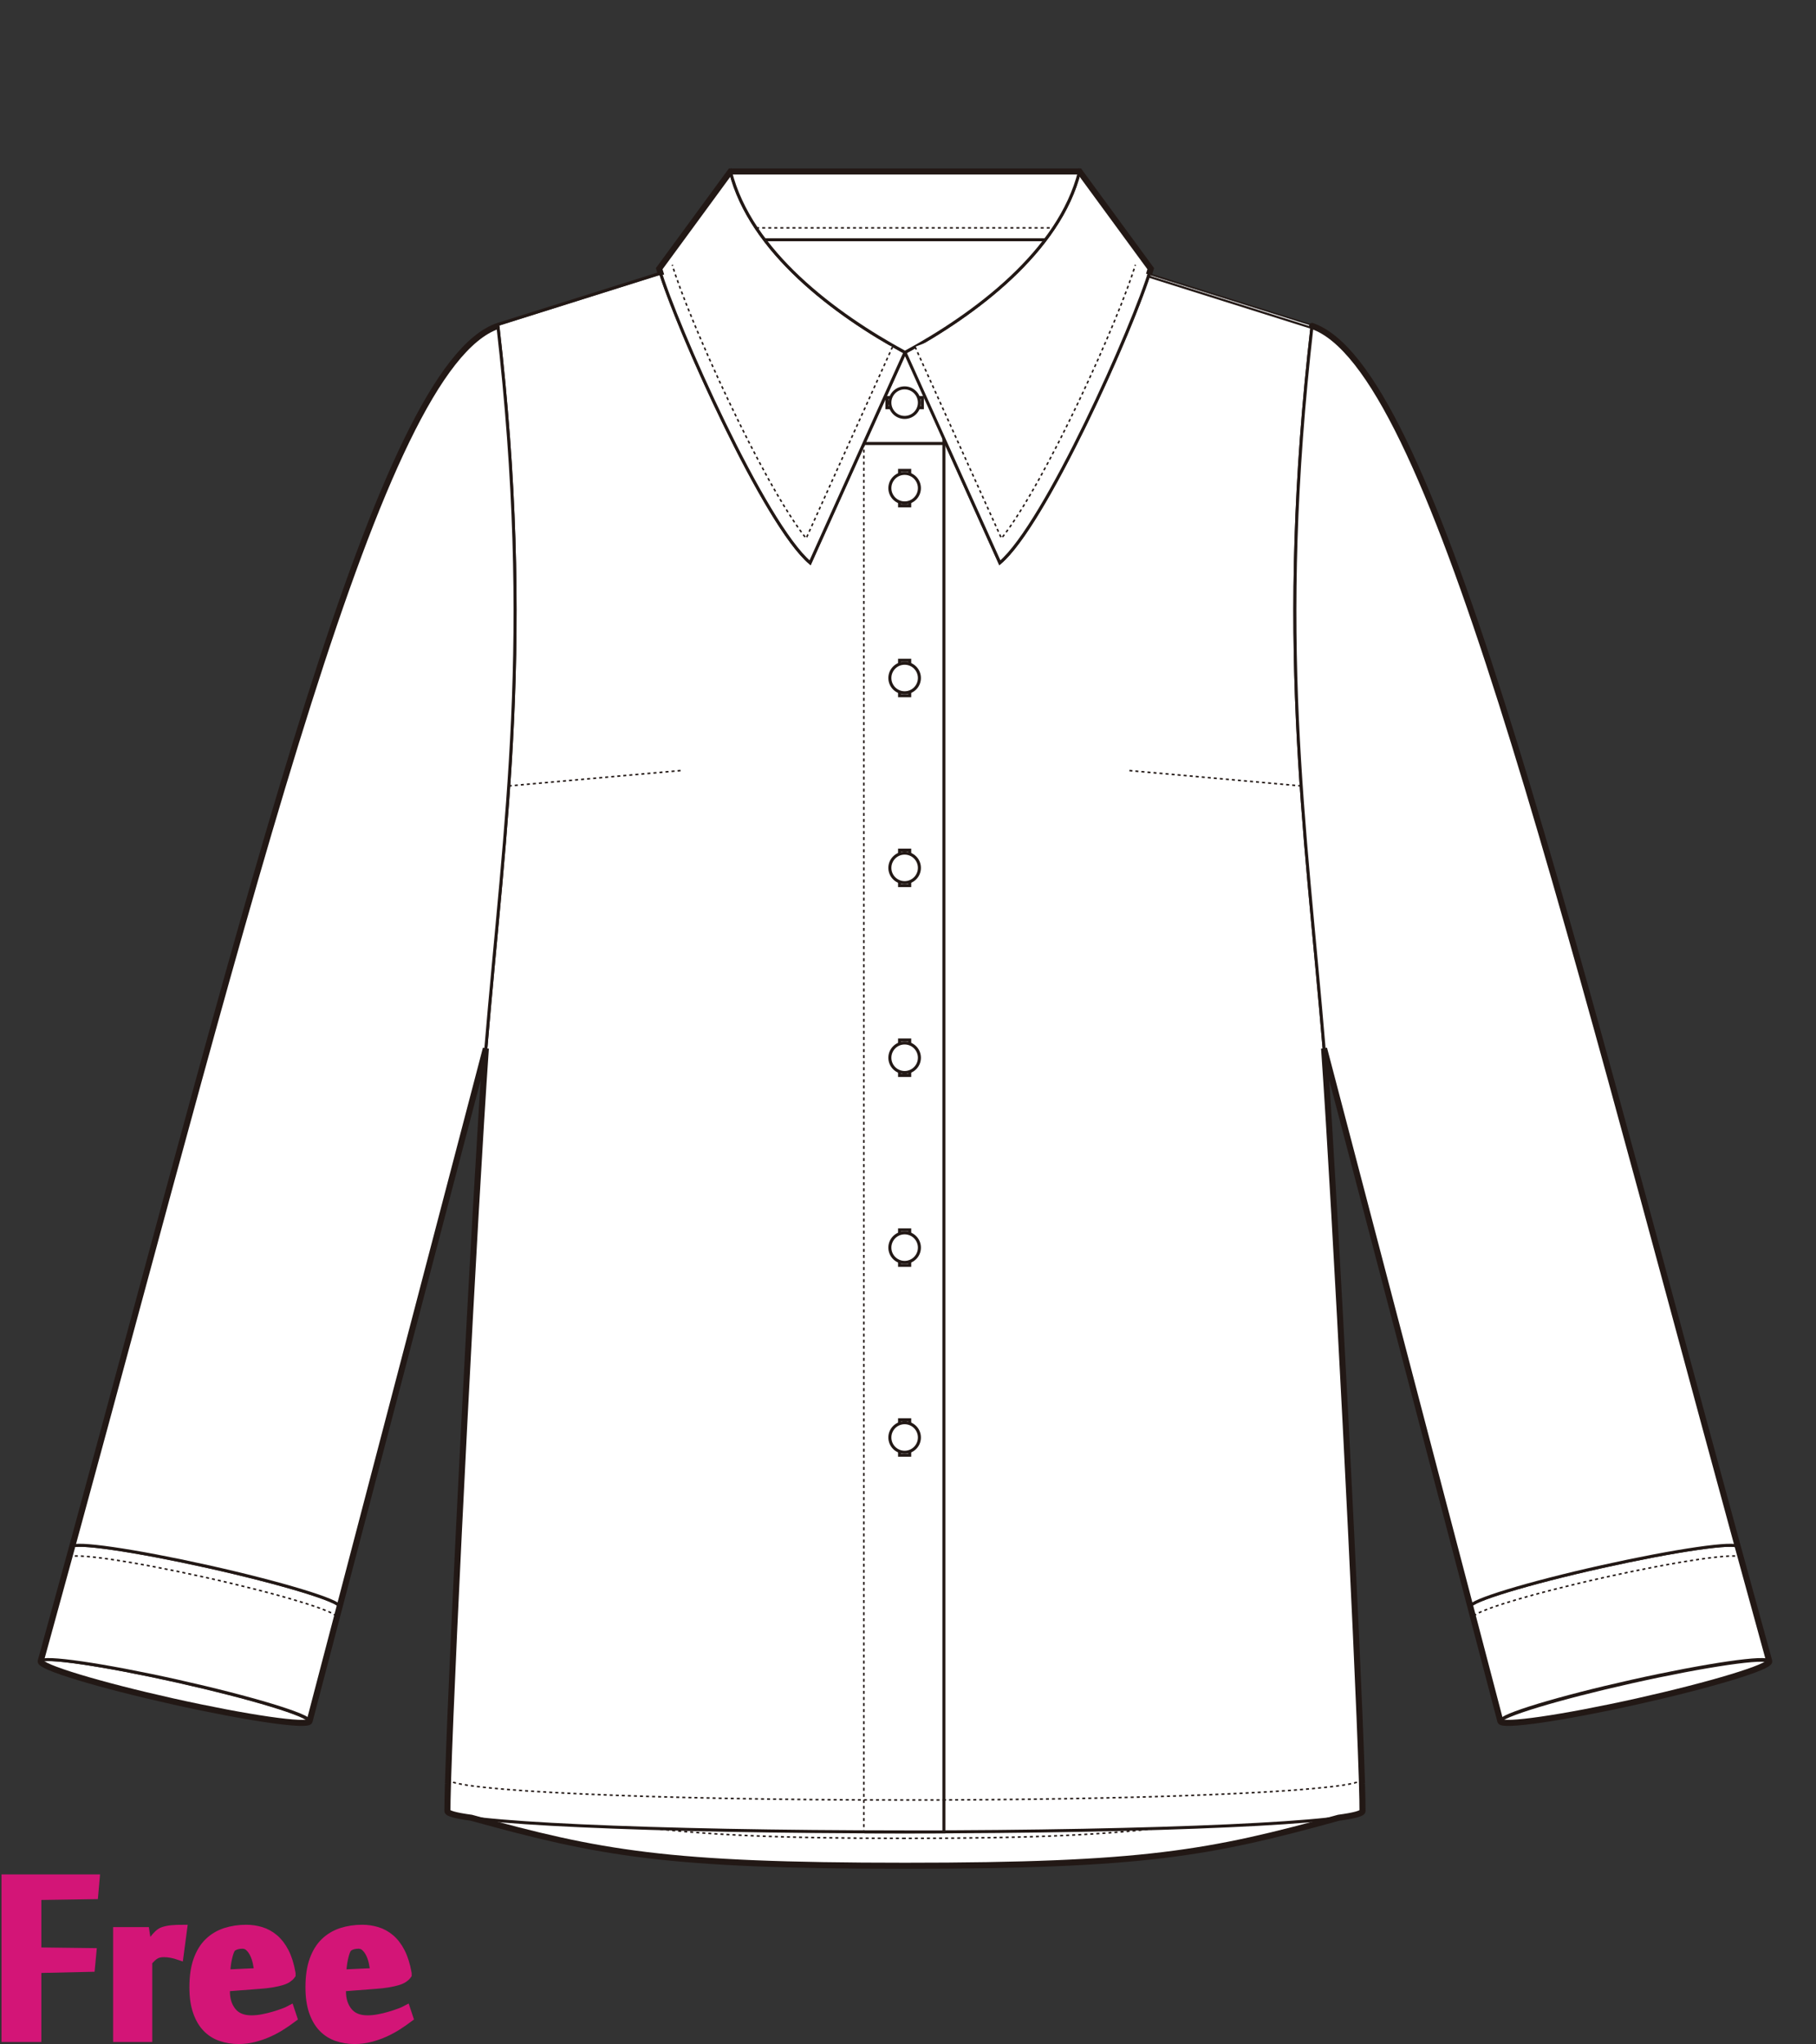
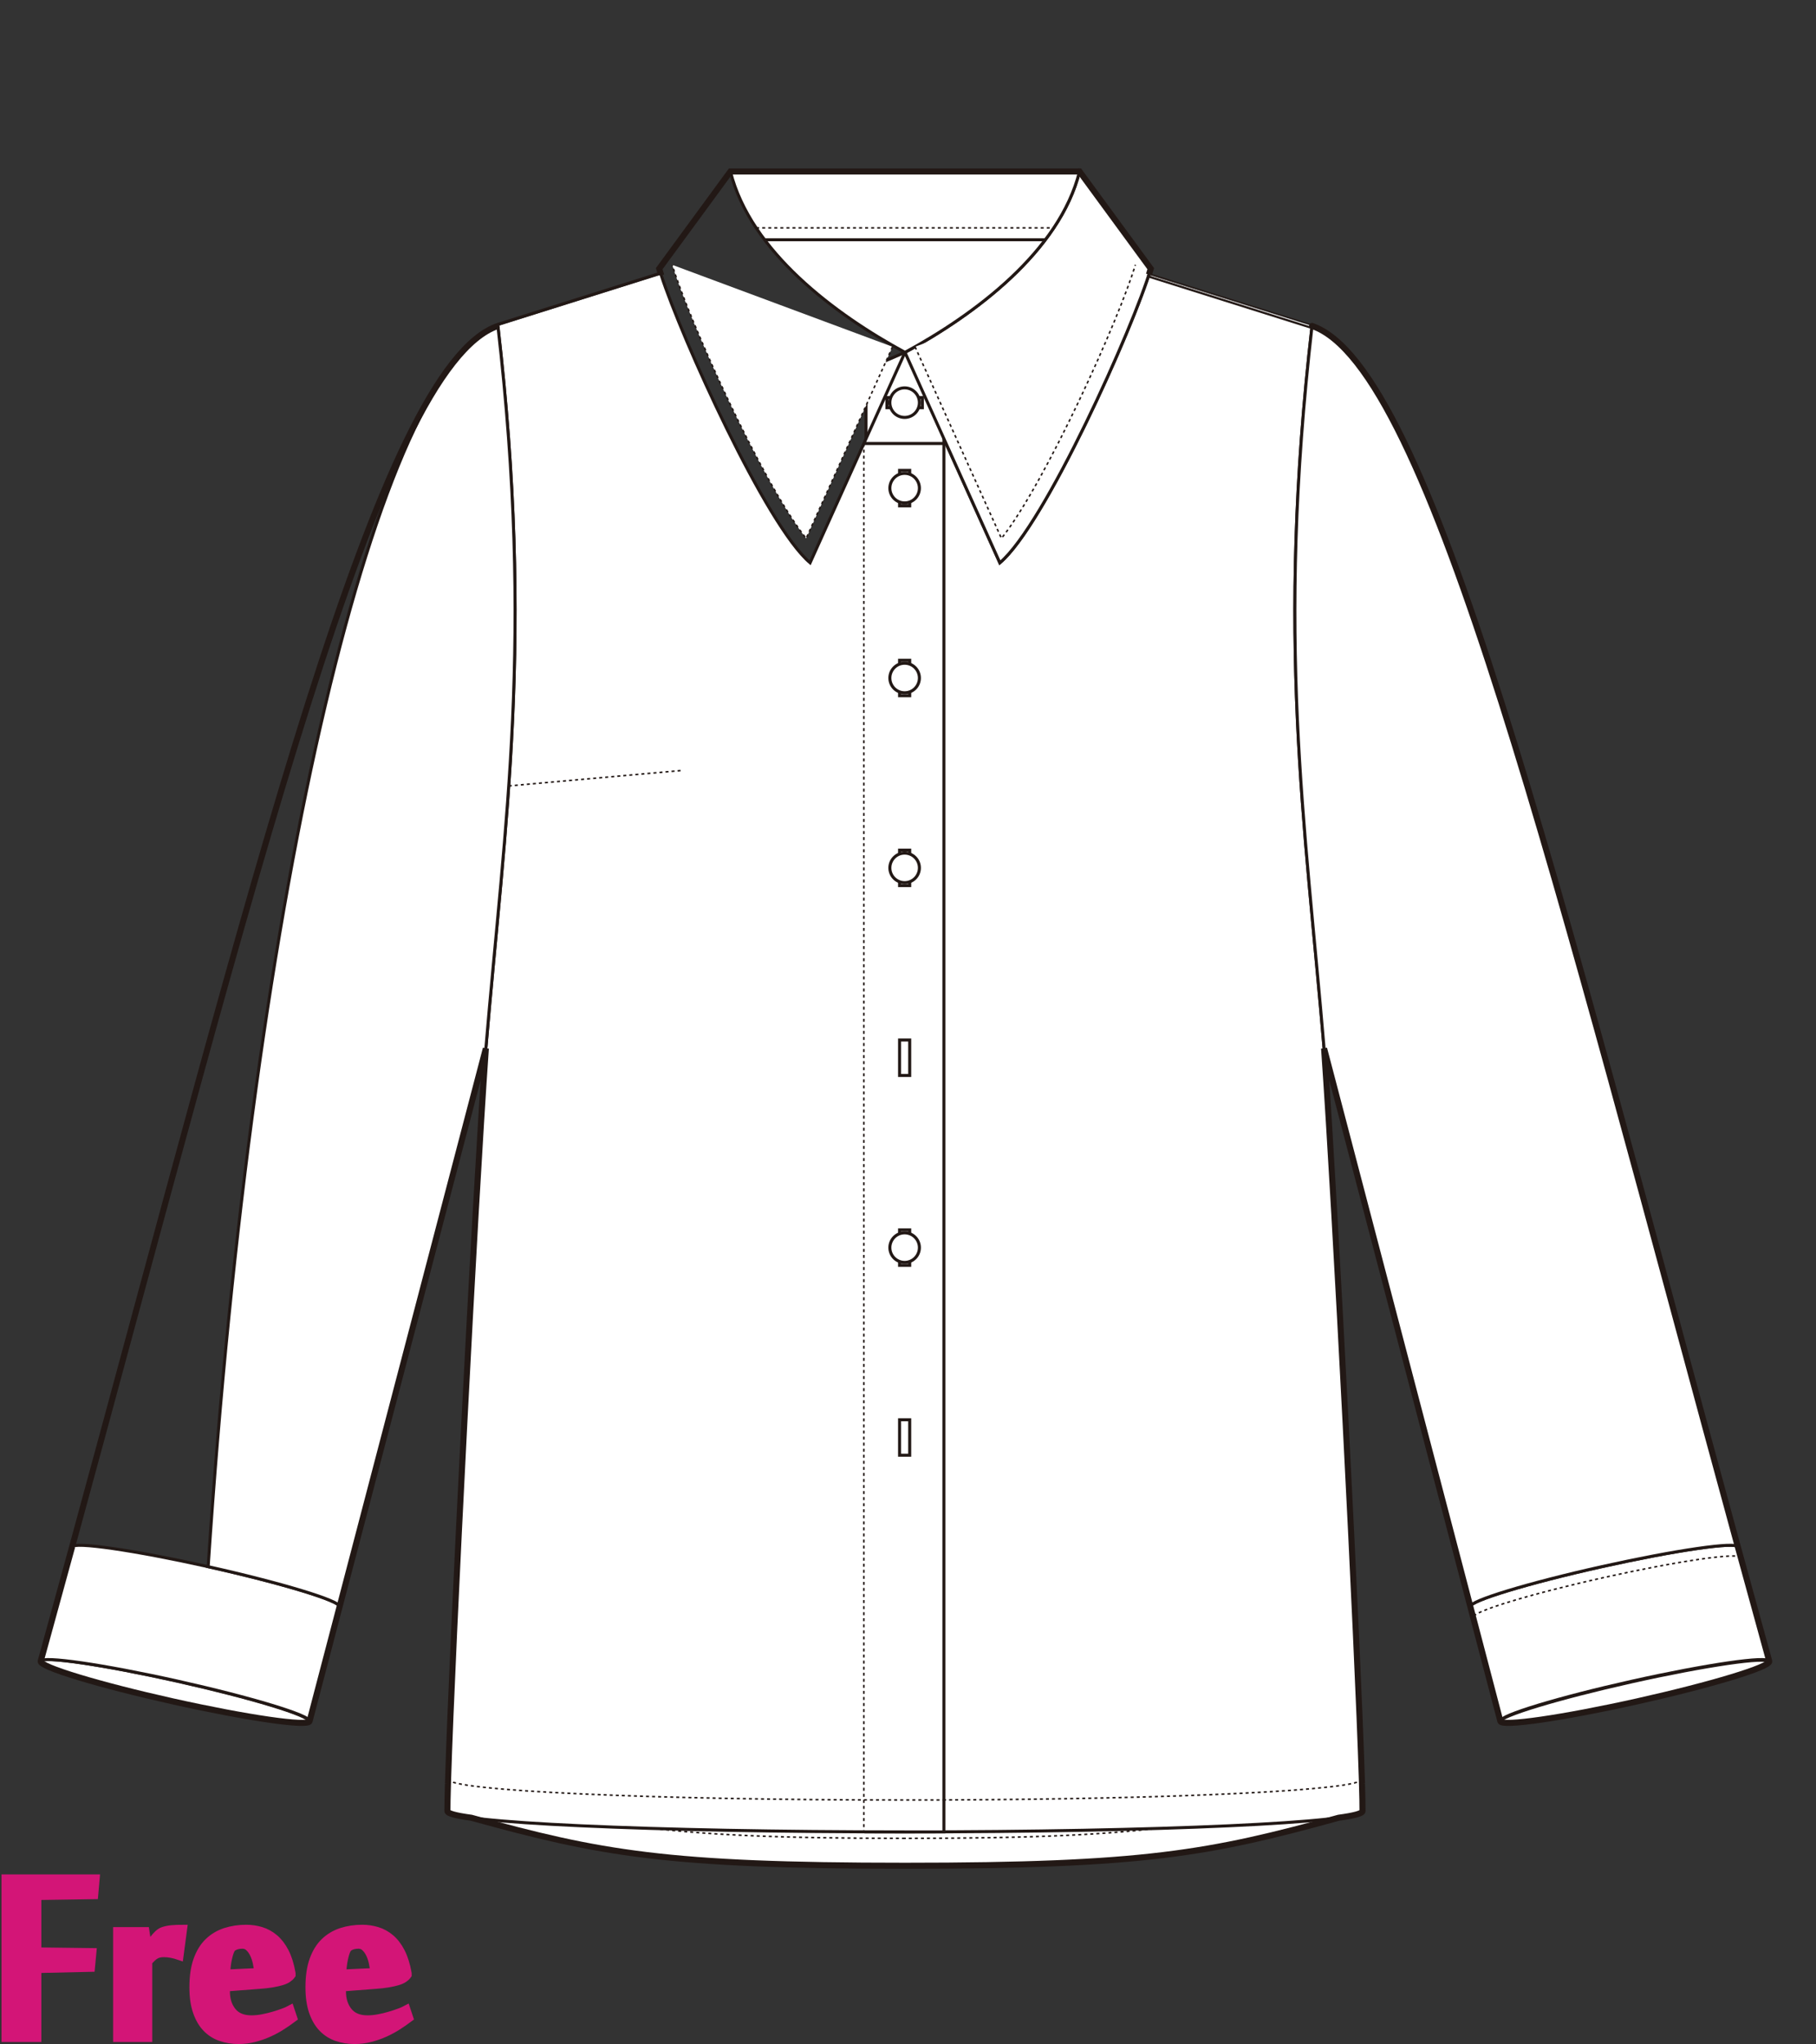
<svg xmlns="http://www.w3.org/2000/svg" version="1.1" id="レイヤー_1" width="600" height="675.129" viewBox="0 0 600 675.129" overflow="visible" enable-background="new 0 0 600 675.129" xml:space="preserve">
  <rect x="0" y="0" width="600" height="675.129" fill="#333333" stroke="none" />
  <rect fill="none" width="600" height="675" />
  <path fill="#FFFFFF" stroke="#221815" d="M299.001,616.246c-83.491,0-103.022-4.578-151.176-18.058h302.351  C402.023,611.667,382.492,616.246,299.001,616.246z" />
  <path fill="#FFFFFF" stroke="#221815" stroke-width="0.5" stroke-dasharray="1" d="M299.001,607.195  c-83.491,0-103.022-4.579-151.176-18.059h302.351C402.023,602.616,382.492,607.195,299.001,607.195z" />
  <path fill="#FFFFFF" stroke="#221815" d="M433.496,107.661c-11.896,103.706-2.371,162.971,3.979,238.643  c4.234,60.326,12.7,228.602,12.7,251.884c0,3.803-67.615,6.88-151.174,6.88h-12.867V121.936l12.867-5.55l31.346,69.498  c14.484-12.195,42.429-74.08,49.251-95.184C379.598,90.697,433.496,107.661,433.496,107.661z" />
  <path fill="#FFFFFF" stroke="#221815" d="M164.506,107.661c11.896,103.706,2.369,162.971-3.98,238.643  c-4.234,60.326-12.7,228.602-12.7,251.884c0,3.803,67.616,6.88,151.176,6.88h12.866V121.936l-12.866-5.55l-31.347,69.498  c-14.483-12.195-42.429-74.08-49.252-95.184C218.402,90.697,164.506,107.661,164.506,107.661z" />
  <path fill="#FFFFFF" stroke="#221815" stroke-width="0.5" stroke-dasharray="1" d="M148.05,587.658  c0,3.803,67.392,6.879,150.951,6.879h12.866" />
  <path fill="#FFFFFF" stroke="#221815" stroke-width="0.5" stroke-dasharray="1" d="M449.951,587.658  c0,3.605-60.58,6.559-138.083,6.854" />
  <ellipse transform="matrix(-0.976 0.218 -0.218 -0.976 1188.881 986.283)" fill="#FFFFFF" stroke="#221815" cx="540.134" cy="558.604" rx="45.51" ry="3.439" />
  <path fill="#FFFFFF" stroke="#221815" d="M574.202,510.958c-0.413-1.853-20.537,1.056-44.95,6.497  c-24.412,5.443-43.867,11.361-43.453,13.213l9.916,37.84c-0.412-1.853,19.14-7.79,43.67-13.26  c24.533-5.469,44.754-8.399,45.168-6.547c-3.521-12.742-6.98-25.346-10.381-37.791L574.202,510.958z" />
  <path fill="#FFFFFF" stroke="#221815" d="M433.496,107.661c-11.896,103.706-2.371,162.971,3.979,238.643l48.324,184.363  c-0.414-1.852,19.041-7.77,43.453-13.213c24.413-5.441,44.537-8.35,44.95-6.497l-0.03-0.048  C514.258,291.54,472.814,121.17,433.496,107.661z" />
  <line fill="#FFFFFF" stroke="#221815" stroke-width="0.5" stroke-dasharray="1" x1="168.084" y1="259.59" x2="225.748" y2="254.434" />
-   <line fill="#FFFFFF" stroke="#221815" stroke-width="0.5" stroke-dasharray="1" x1="429.916" y1="259.59" x2="372.253" y2="254.434" />
  <ellipse transform="matrix(0.976 0.218 -0.218 0.976 122.95 0.795)" fill="#FFFFFF" stroke="#221815" cx="57.866" cy="558.604" rx="45.508" ry="3.439" />
  <path fill="#FFFFFF" stroke="#221815" d="M23.799,510.958c0.412-1.853,20.536,1.056,44.949,6.497  c24.414,5.443,43.867,11.361,43.455,13.213l-9.92,37.84c0.414-1.853-19.136-7.79-43.668-13.26  c-24.533-5.469-44.754-8.399-45.166-6.547c3.521-12.742,6.98-25.346,10.379-37.791L23.799,510.958z" />
-   <path fill="#FFFFFF" stroke="#221815" stroke-width="0.5" stroke-dasharray="1" d="M22.873,514.49  c0.411-1.854,20.537,1.055,44.949,6.5c24.414,5.441,43.868,11.357,43.454,13.211" />
  <path fill="#FFFFFF" stroke="#221815" stroke-width="0.5" stroke-dasharray="1" d="M575.129,514.49  c-0.412-1.854-20.537,1.055-44.949,6.5c-24.415,5.441-43.868,11.357-43.455,13.211" />
-   <path fill="#FFFFFF" stroke="#221815" d="M164.506,107.661c11.896,103.706,2.369,162.971-3.98,238.643l-48.322,184.363  c0.412-1.852-19.041-7.77-43.455-13.213c-24.413-5.441-44.537-8.35-44.949-6.497l0.029-0.048  C83.742,291.54,125.184,121.17,164.506,107.661z" />
-   <path fill="#FFFFFF" stroke="#221815" d="M267.654,185.883c-14.961-12.597-44.283-78.207-49.856-97.133l23.528-32.107  c6.637,26.385,34.494,47.151,57.675,59.742L267.654,185.883z" />
+   <path fill="#FFFFFF" stroke="#221815" d="M164.506,107.661c11.896,103.706,2.369,162.971-3.98,238.643l-48.322,184.363  c0.412-1.852-19.041-7.77-43.455-13.213l0.029-0.048  C83.742,291.54,125.184,121.17,164.506,107.661z" />
  <path fill="#FFFFFF" stroke="#221815" d="M330.347,185.883c14.96-12.597,44.282-78.207,49.854-97.133l-23.527-32.107  c-6.635,26.385-34.493,47.151-57.673,59.742L330.347,185.883z" />
  <line fill="#FFFFFF" stroke="#221815" x1="285.422" y1="146.488" x2="311.867" y2="146.488" />
  <path fill="#FFFFFF" stroke="#221815" d="M299.001,116.386c-23.181-12.591-51.038-33.357-57.675-59.742h115.348  C350.039,83.028,322.181,103.794,299.001,116.386z" />
  <g>
    <rect x="297.215" y="155.372" fill="#FFFFFF" stroke="#221815" width="3.35" height="11.712" />
    <circle fill="#FFFFFF" stroke="#221815" cx="298.889" cy="161.229" r="4.88" />
  </g>
  <g>
    <rect x="297.215" y="218.084" fill="#FFFFFF" stroke="#221815" width="3.35" height="11.712" />
    <circle fill="#FFFFFF" stroke="#221815" cx="298.889" cy="223.941" r="4.88" />
  </g>
  <g>
    <rect x="297.215" y="280.797" fill="#FFFFFF" stroke="#221815" width="3.35" height="11.712" />
    <circle fill="#FFFFFF" stroke="#221815" cx="298.889" cy="286.654" r="4.88" />
  </g>
  <g>
    <rect x="297.215" y="343.509" fill="#FFFFFF" stroke="#221815" width="3.35" height="11.713" />
-     <circle fill="#FFFFFF" stroke="#221815" cx="298.889" cy="349.366" r="4.88" />
  </g>
  <g>
    <rect x="297.215" y="406.222" fill="#FFFFFF" stroke="#221815" width="3.35" height="11.713" />
    <circle fill="#FFFFFF" stroke="#221815" cx="298.889" cy="412.08" r="4.881" />
  </g>
  <g>
    <rect x="297.215" y="468.935" fill="#FFFFFF" stroke="#221815" width="3.35" height="11.713" />
-     <circle fill="#FFFFFF" stroke="#221815" cx="298.889" cy="474.792" r="4.88" />
  </g>
  <g>
    <rect x="293.031" y="131.318" fill="#FFFFFF" stroke="#221815" width="11.713" height="3.352" />
    <path fill="#FFFFFF" stroke="#221815" d="M294.007,132.993c0-2.694,2.183-4.883,4.879-4.883c2.695,0,4.882,2.189,4.882,4.883   c0,2.699-2.187,4.881-4.882,4.881C296.189,137.874,294.007,135.692,294.007,132.993z" />
  </g>
  <line fill="#FFFFFF" stroke="#221815" stroke-width="0.5" stroke-dasharray="1" x1="285.422" y1="146.488" x2="285.422" y2="605.052" />
  <line fill="#FFFFFF" stroke="#221815" x1="252.622" y1="79.191" x2="345.377" y2="79.191" />
  <line fill="#FFFFFF" stroke="#221815" stroke-width="0.5" stroke-dasharray="1" x1="249.83" y1="75.267" x2="348.169" y2="75.267" />
  <path fill="#FFFFFF" stroke="#221815" stroke-width="0.5" stroke-dasharray="1" d="M294.898,114.535c0,0-23.908,53.007-28.55,63.296  c-14.712-18.573-39.136-73.043-44.233-90.352" />
  <path fill="#FFFFFF" stroke="#221815" stroke-width="0.5" stroke-dasharray="1" d="M302.328,114.535  c0,0,23.908,53.007,28.548,63.296c14.712-18.573,39.14-73.043,44.233-90.352" />
  <path fill="none" stroke="#221815" stroke-width="2" d="M574.172,510.91l0.03,0.048c-0.005-0.019-0.022-0.034-0.031-0.051  C514.258,291.539,472.814,121.17,433.496,107.661c0,0-53.898-16.964-53.898-16.961c0,0,0.256-0.771,0.604-1.949l-23.527-32.107  H241.326L217.798,88.75c0.349,1.178,0.604,1.949,0.604,1.949c0-0.002-53.896,16.961-53.896,16.961  C125.184,121.17,83.742,291.539,23.83,510.907c-0.01,0.017-0.029,0.032-0.031,0.051l0.029-0.048  c-3.398,12.445-6.857,25.049-10.379,37.791c-0.414,1.854,19.139,7.79,43.668,13.26c24.532,5.469,44.754,8.4,45.166,6.547  l8.993-34.307l0,0c0,0,0,0,0-0.001l0.927-3.532l48.322-184.363c-3.826,54.521-11.109,197.215-12.476,241.354l0,0l0,0  c-0.017,0.511-0.03,0.996-0.045,1.479h-0.18c0.06,0.017,0.118,0.033,0.179,0.051c-0.115,3.944-0.179,7.014-0.179,9.001  c0,0.772,2.788,1.515,7.931,2.208c42.64,11.775,64.489,15.85,143.245,15.85c78.757,0,100.605-4.074,143.249-15.852  c5.139-0.693,7.924-1.434,7.925-2.206h0.001h-0.001c0-1.987-0.063-5.057-0.178-9.001c0.062-0.018,0.12-0.034,0.179-0.051h-0.18  c-0.016-0.482-0.029-0.969-0.045-1.479l0,0l0,0c-1.367-44.139-8.649-186.832-12.477-241.354l48.324,184.363l9.916,37.84  c0.414,1.854,20.637-1.078,45.168-6.547c24.531-5.47,44.084-11.406,43.67-13.26C581.031,535.958,577.572,523.355,574.172,510.91z" />
  <g>
    <path fill="#D31577" stroke="#D31577" stroke-width="3" d="M12.159,672.959H2V620.6h29.416l-0.455,5.189l-18.802,0.281v18.643   l18.177,0.23l-0.453,4.842l-17.724,0.398V672.959z" />
    <path fill="#D31577" stroke="#D31577" stroke-width="3" d="M59.162,645.845c-0.764-0.265-1.584-0.479-2.46-0.651   c-0.877-0.17-1.716-0.256-2.517-0.256c-0.572,0-1.09,0.049-1.547,0.145c-0.457,0.092-0.886,0.256-1.287,0.482   s-0.801,0.528-1.201,0.905c-0.401,0.384-0.849,0.837-1.344,1.366v25.123H38.87v-34.943h9.017l0.862,5.568h0.058   c0.264-0.418,0.584-0.9,0.963-1.45c0.377-0.548,0.783-1.097,1.217-1.647c0.436-0.547,0.889-1.049,1.359-1.504   c0.471-0.453,0.954-0.775,1.446-0.967c0.867-0.32,1.849-0.531,2.944-0.632c1.097-0.099,2.285-0.149,3.57-0.149L59.162,645.845z" />
    <path fill="#D31577" stroke="#D31577" stroke-width="3" d="M81.334,637.235c1.667,0,3.285,0.235,4.857,0.709   c1.57,0.473,3.02,1.266,4.345,2.379c1.325,1.115,2.47,2.604,3.437,4.477c0.965,1.871,1.694,4.203,2.188,6.998v0.453   c-0.304,0.416-0.712,0.795-1.224,1.134c-0.511,0.341-1.183,0.636-2.017,0.878c-0.834,0.247-1.856,0.475-3.067,0.682   c-1.211,0.209-2.67,0.369-4.373,0.482l-11.02,0.85v1.475c0,2.718,0.719,4.965,2.158,6.742c1.439,1.773,3.597,2.662,6.475,2.662   c1.174,0,2.406-0.121,3.693-0.367s2.508-0.539,3.663-0.881c1.155-0.34,2.213-0.691,3.18-1.051c0.966-0.359,1.695-0.672,2.188-0.938   l0.853,2.557c-1.06,0.799-2.253,1.629-3.579,2.486c-1.326,0.859-2.746,1.632-4.26,2.32c-1.516,0.686-3.114,1.25-4.799,1.688   c-1.686,0.44-3.42,0.659-5.198,0.659c-2.083,0-4.028-0.311-5.832-0.938c-1.803-0.623-3.362-1.615-4.675-2.98   c-1.313-1.361-2.348-3.141-3.107-5.336c-0.761-2.193-1.142-4.863-1.142-8.006c0-3.521,0.437-6.5,1.312-8.942   s2.092-4.409,3.651-5.905c1.56-1.494,3.392-2.582,5.499-3.266C76.645,637.577,78.91,637.235,81.334,637.235z M76.617,643.168   c-0.266,0.229-0.521,0.654-0.768,1.279s-0.465,1.363-0.652,2.215c-0.19,0.851-0.342,1.742-0.455,2.67   c-0.114,0.927-0.17,1.826-0.17,2.697l10.964-0.514c-0.115-1.02-0.286-2.08-0.513-3.18c-0.228-1.098-0.559-2.1-0.994-3.01   c-0.438-0.908-0.977-1.664-1.619-2.272c-0.645-0.604-1.42-0.907-2.327-0.907c-0.646,0-1.25,0.073-1.819,0.227   C77.695,642.524,77.146,642.79,76.617,643.168z" />
    <path fill="#D31577" stroke="#D31577" stroke-width="3" d="M119.678,637.235c1.666,0,3.285,0.235,4.857,0.709   c1.57,0.473,3.02,1.266,4.345,2.379c1.326,1.115,2.47,2.604,3.437,4.477c0.965,1.871,1.695,4.203,2.188,6.998v0.453   c-0.304,0.416-0.712,0.795-1.223,1.134c-0.512,0.341-1.184,0.636-2.018,0.878c-0.832,0.247-1.854,0.475-3.064,0.682   c-1.213,0.209-2.672,0.369-4.375,0.482l-11.02,0.85v1.475c0,2.718,0.719,4.965,2.157,6.742c1.438,1.773,3.597,2.662,6.476,2.662   c1.174,0,2.405-0.121,3.692-0.367c1.288-0.246,2.509-0.539,3.663-0.881c1.156-0.34,2.214-0.691,3.182-1.051   c0.965-0.359,1.695-0.672,2.187-0.938l0.853,2.557c-1.061,0.799-2.254,1.629-3.578,2.486c-1.328,0.859-2.748,1.632-4.261,2.32   c-1.515,0.686-3.114,1.25-4.799,1.688c-1.685,0.44-3.419,0.659-5.199,0.659c-2.083,0-4.026-0.311-5.831-0.938   c-1.805-0.623-3.363-1.615-4.676-2.98c-1.313-1.361-2.348-3.141-3.109-5.336c-0.76-2.193-1.141-4.863-1.141-8.006   c0-3.521,0.436-6.5,1.313-8.942c0.873-2.442,2.092-4.409,3.65-5.905c1.561-1.494,3.391-2.582,5.499-3.266   C114.988,637.577,117.253,637.235,119.678,637.235z M114.961,643.168c-0.266,0.229-0.521,0.654-0.768,1.279   c-0.248,0.625-0.465,1.363-0.652,2.215c-0.189,0.851-0.342,1.742-0.456,2.67c-0.112,0.927-0.169,1.826-0.169,2.697l10.964-0.514   c-0.116-1.02-0.286-2.08-0.513-3.18c-0.227-1.098-0.559-2.1-0.994-3.01c-0.436-0.908-0.975-1.664-1.619-2.272   c-0.645-0.604-1.42-0.907-2.327-0.907c-0.644,0-1.25,0.073-1.819,0.227C116.039,642.524,115.492,642.79,114.961,643.168z" />
  </g>
</svg>